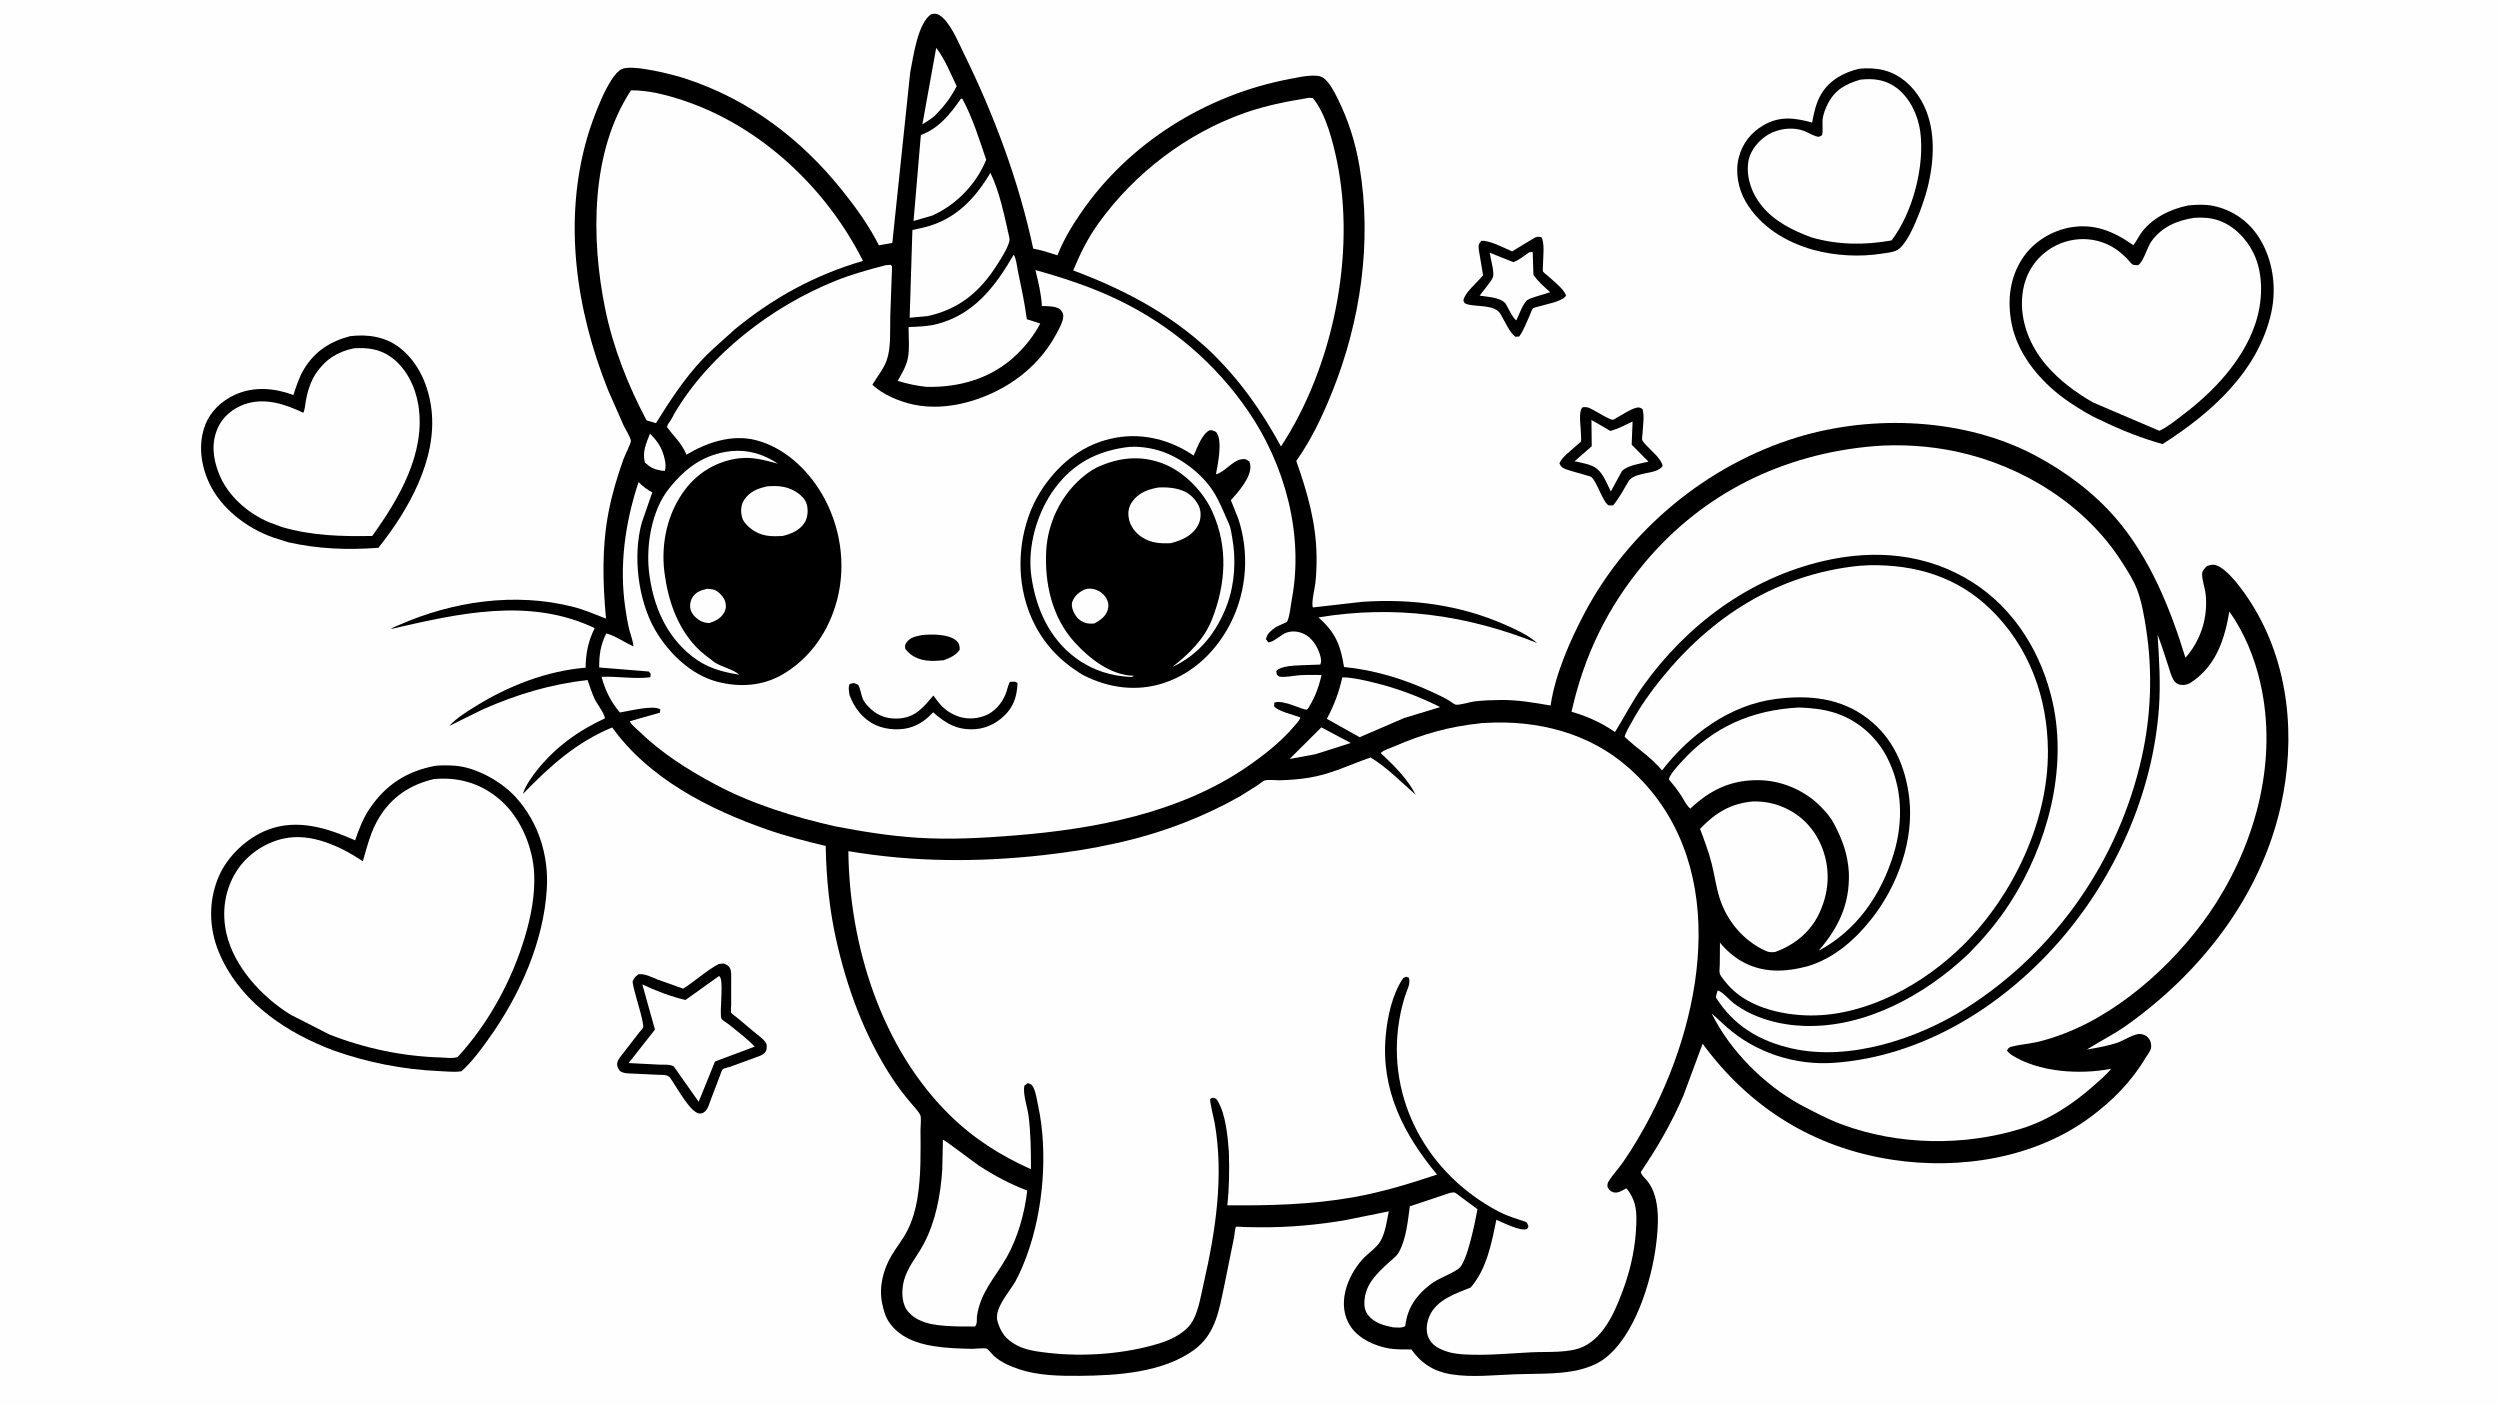
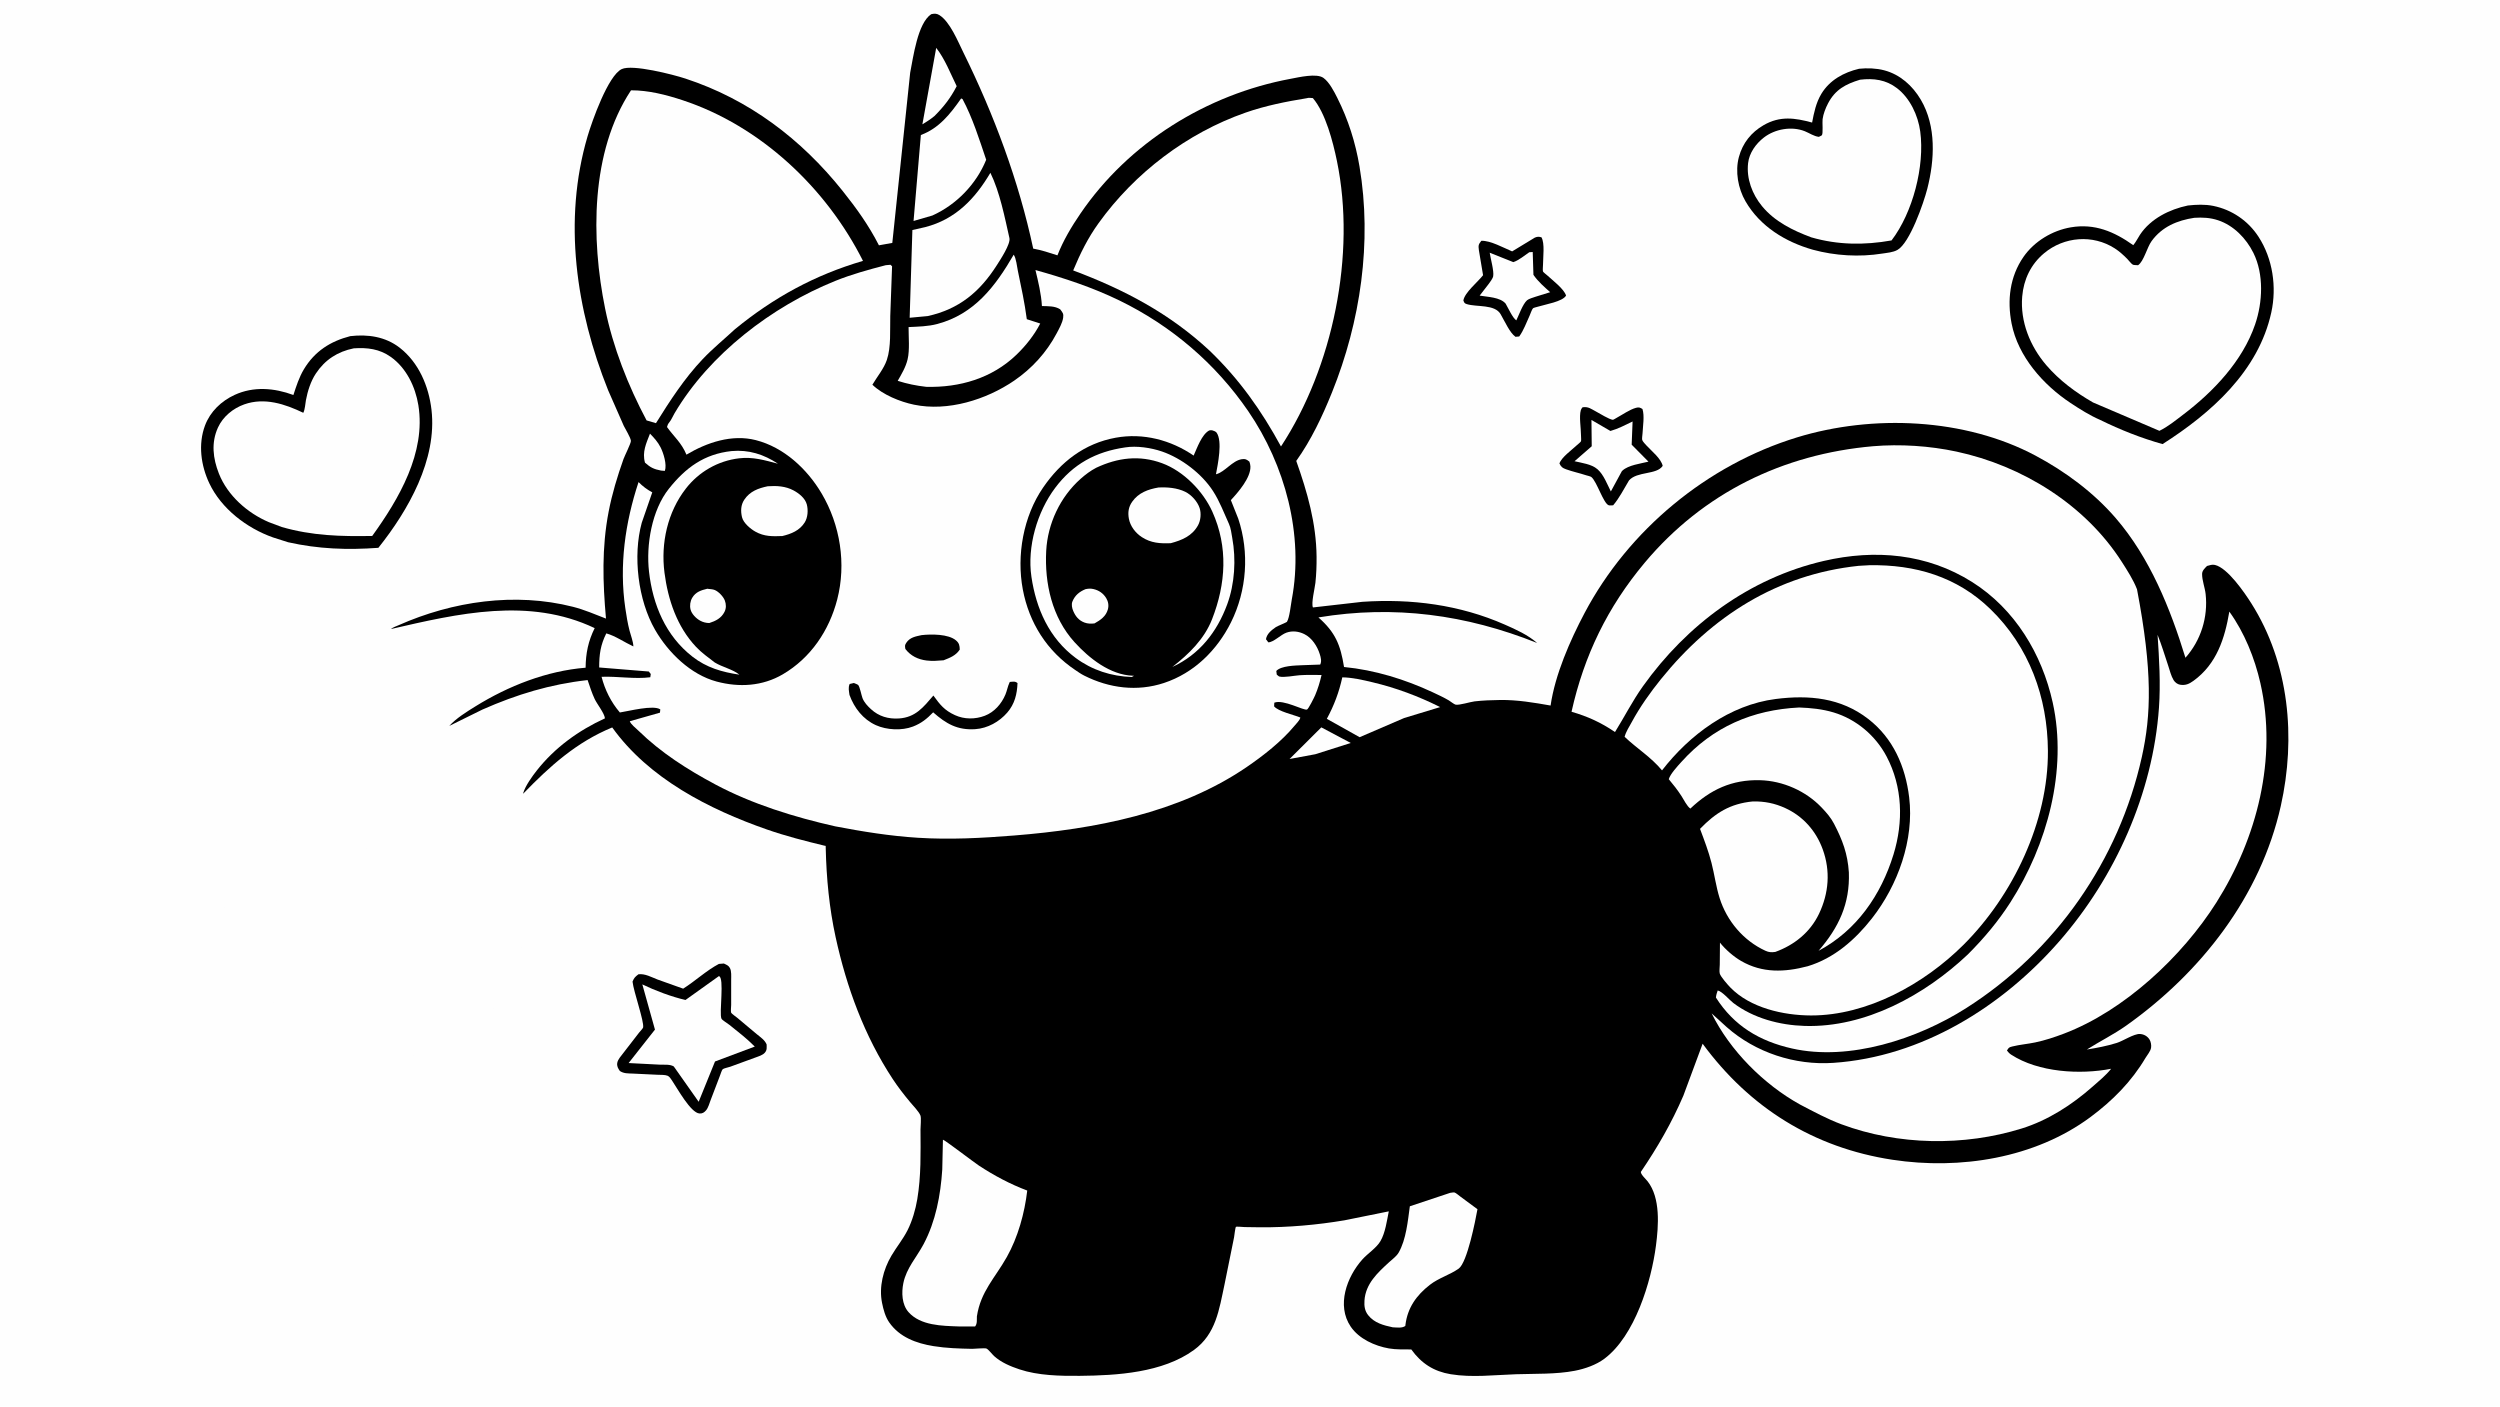
<svg xmlns="http://www.w3.org/2000/svg" version="1.1" style="display: block;" viewBox="0 0 2048 1152" width="1820" height="1024">
  <path transform="translate(0,0)" fill="rgb(254,254,254)" d="M -0 -0 L 2048 0 L 2048 1152 L -0 1152 L -0 -0 z" />
  <path transform="translate(0,0)" fill="rgb(0,0,0)" d="M 1257.36 194.5 C 1259.49 193.652 1260.57 193.621 1262.77 194.265 C 1265.61 199.182 1264.04 210.719 1264.04 216.652 C 1264.04 217.846 1263.64 221.307 1264.03 222.294 C 1264.28 222.917 1266.97 224.952 1267.57 225.515 C 1271.87 229.51 1281.28 236.567 1282.92 242 C 1280.04 246.991 1265.81 249.22 1260.11 251.031 C 1259.41 251.255 1256.29 251.95 1255.85 252.396 C 1254.91 253.359 1253.72 256.986 1253.08 258.369 C 1250.47 263.998 1248.2 270.498 1244.53 275.5 L 1241.5 275.776 C 1236.91 272.596 1232.79 263.263 1229.88 258.315 L 1229.38 257.369 C 1224.61 248.859 1209.69 251.589 1201.48 248.953 C 1199.47 248.309 1199.56 247.742 1198.79 246 C 1199.9 239.44 1210.38 231.11 1214.93 225.319 L 1211.5 204.832 C 1211.02 200.941 1211.03 200.229 1213.5 197.121 C 1220.9 196.804 1231.91 202.937 1238.75 205.801 L 1257.36 194.5 z" />
  <path transform="translate(0,0)" fill="rgb(254,254,254)" d="M 1252.77 206.5 L 1255.6 206.302 L 1256.19 225.009 C 1260 230.552 1264.95 234.763 1269.91 239.228 L 1258 242.914 C 1256.16 243.555 1252.28 244.646 1250.95 245.848 C 1247.32 249.134 1244.4 257.775 1242.18 262.293 C 1239.3 260.654 1235.27 251.715 1233.39 248.558 C 1228.85 243.277 1218.76 243.168 1212.13 242.028 L 1219.29 232.785 C 1220.48 231.186 1222.91 228.031 1223.23 226.107 C 1223.97 221.759 1221.06 211.68 1220.36 206.887 L 1239.71 214.592 C 1244.21 213.141 1248.83 209.159 1252.77 206.5 z" />
  <path transform="translate(0,0)" fill="rgb(0,0,0)" d="M 1296.43 333.5 C 1301.27 332.797 1303.35 334.843 1307.53 337.017 C 1310.7 338.667 1318.09 343.436 1321.35 343.784 C 1321.64 343.815 1323.77 342.474 1324.17 342.257 C 1329 339.654 1335.08 335.304 1340.28 333.924 C 1342.67 333.29 1343.57 333.747 1345.5 334.916 C 1347.31 340.499 1345.84 349.001 1345.56 354.907 C 1345.49 356.27 1344.99 359.056 1345.29 360.251 C 1345.59 361.483 1348.07 364.02 1348.96 364.989 C 1353.2 369.588 1360.71 375.481 1362.08 381.5 C 1357.12 388.993 1341.21 385.778 1334.48 393.427 C 1330.44 400.134 1326.57 407.86 1321.5 413.799 C 1320.55 413.805 1318.87 414.052 1318 413.819 C 1313.6 412.641 1308.24 394.407 1303.65 390.65 C 1302.92 390.047 1300.26 389.506 1299.29 389.184 C 1293.91 387.402 1288.27 386.251 1282.97 384.315 C 1279.89 383.189 1278.92 382.457 1277.5 379.542 C 1279.03 374.582 1287.74 368.372 1291.68 364.641 C 1292.47 363.889 1294.69 362.237 1295.14 361.353 C 1295.44 360.778 1295.15 357.294 1295.15 356.408 C 1295.16 350.585 1293.47 341.141 1295.02 335.822 C 1295.26 334.988 1295.88 334.165 1296.43 333.5 z" />
  <path transform="translate(0,0)" fill="rgb(254,254,254)" d="M 1303.72 343.886 L 1319.26 352.913 C 1325.62 351.103 1331.47 348.027 1337.41 345.143 L 1336.67 364.148 L 1350.42 378.049 C 1344.06 379.638 1333.97 380.855 1329.12 385.371 L 1328.61 385.879 L 1319.61 402.463 C 1316.76 396.838 1313.73 388.811 1308.99 384.573 L 1308.5 384.152 C 1303.85 380.077 1295.76 379.098 1289.86 377.696 L 1303.95 365.423 L 1303.72 343.886 z" />
  <path transform="translate(0,0)" fill="rgb(0,0,0)" d="M 588.91 789.5 L 593 789.174 C 595.11 790.226 596.753 790.671 597.93 792.836 C 599.361 795.471 598.961 799.648 598.973 802.583 L 598.972 823.11 C 598.969 824.462 598.513 828.343 598.952 829.465 C 599.249 830.226 603.078 832.917 603.878 833.585 L 619.925 847.02 C 622.869 849.464 626.572 851.854 628.029 855.5 C 628.031 858.156 628.458 859.899 626.658 862.097 C 624.857 864.297 621.454 865.192 618.854 866.177 L 598.171 873.738 C 596.906 874.171 592.835 875.059 592.059 875.755 C 591.267 876.466 590.228 880.01 589.709 881.257 L 582.17 901.008 C 581.198 903.573 580.204 907.349 578.408 909.439 C 576.913 911.178 575.424 912.207 573 912.032 C 565.789 911.511 554.8 891.338 550.489 884.978 C 549.61 883.659 548.412 881.736 546.883 881.106 C 544.704 880.209 541.039 880.447 538.591 880.304 L 518.294 879.333 C 514.495 879.16 511.079 879.412 507.796 877.216 C 506.266 875.048 505.196 873.246 505.675 870.5 C 506.164 867.694 508.908 864.764 510.583 862.543 L 523.524 845.805 C 524.132 845.027 526.662 842.395 526.838 841.572 C 527.853 836.833 519.053 812.222 518.17 804 C 519.493 800.747 520.329 800.083 523 797.998 C 528.346 797.278 533.763 800.408 538.658 802.276 L 559.652 809.771 C 569.588 803.513 578.613 794.943 588.91 789.5 z" />
  <path transform="translate(0,0)" fill="rgb(254,254,254)" d="M 588.9 799.5 C 593.69 800.428 588.936 830.06 591.049 834.409 C 591.604 835.551 596.184 838.342 597.5 839.395 C 604.6 845.078 611.914 850.747 618.318 857.21 L 585.733 869.431 L 572.345 902.439 L 551.967 873.5 C 548.895 871.633 544.605 872.155 541.083 872.051 L 514.959 870.712 L 536.543 843.306 L 526.196 806.282 C 536.585 811.332 550.326 816.486 561.557 819.042 L 588.9 799.5 z" />
  <path transform="translate(0,0)" fill="rgb(0,0,0)" d="M 1522.95 56.189 C 1529.53 55.502 1537.1 55.747 1543.5 57.439 C 1556.57 60.894 1566.74 70.052 1573.5 81.5 C 1586.35 103.244 1584.89 130.791 1578.84 154.499 C 1575.83 166.26 1564.45 198.982 1554.38 204.596 C 1550.66 206.669 1546.02 206.936 1541.89 207.593 C 1523.21 210.565 1503.32 209.394 1485.1 204.437 C 1462.67 198.062 1441.86 185.402 1429.91 164.754 C 1423.83 154.254 1421.32 140.317 1424.49 128.526 C 1427.57 117.088 1434.52 108.332 1444.72 102.422 C 1458.17 94.635 1470.28 96.407 1484.48 100.253 C 1486.02 92.092 1487.73 83.86 1492.1 76.669 C 1498.97 65.377 1510.41 59.182 1522.95 56.189 z" />
  <path transform="translate(0,0)" fill="rgb(254,254,254)" d="M 1523.74 65.157 C 1534.84 63.833 1544.9 65.128 1554 72.085 C 1564.71 80.28 1571.29 94.451 1573.06 107.588 C 1576.87 135.944 1566.96 174.028 1549.55 196.82 C 1527.31 200.792 1505.53 200.588 1483.75 194.277 C 1468.71 188.66 1453.89 181.446 1443.46 168.755 C 1435.4 158.952 1430.6 146.254 1432.04 133.5 C 1433 125.072 1438.47 117.539 1445.04 112.475 C 1454.07 105.51 1467.78 103.075 1478.5 107.363 C 1482.31 108.885 1485.89 111.482 1490 111.975 C 1490.51 111.697 1492.22 110.982 1492.5 110.598 C 1493.6 109.097 1492.73 100.082 1493.07 97.5 C 1493.65 93.128 1495.5 88.454 1497.53 84.556 C 1503.45 73.185 1512.09 68.704 1523.74 65.157 z" />
  <path transform="translate(0,0)" fill="rgb(0,0,0)" d="M 286.944 275.223 C 301.225 273.559 315.63 275.585 327.324 284.634 C 343.039 296.793 351.239 316.238 353.48 335.542 C 358.221 376.372 334.429 417.945 309.967 448.631 C 284.572 450.489 260.877 449.634 236.002 444.064 L 223.674 440.129 C 202.223 432.573 181.287 416.592 171.455 395.745 C 164.585 381.179 162.199 363.791 167.946 348.429 C 172.217 337.013 181.324 328.371 192.25 323.344 C 207.76 316.208 224.718 317.647 240.349 323.442 C 242.725 316.203 245.011 308.912 248.963 302.345 C 257.855 287.569 270.668 279.428 286.944 275.223 z" />
  <path transform="translate(0,0)" fill="rgb(254,254,254)" d="M 289.847 285.206 C 300.903 284.504 310.78 285.625 320.098 292.217 C 332.845 301.235 340.269 316.656 342.721 331.787 C 349.034 370.748 326.78 408.604 304.92 438.919 C 279.254 439.376 255.557 438.776 230.732 431.56 L 220.24 427.61 C 202.675 420.141 186.402 405.784 179.326 387.815 C 174.43 375.384 172.892 362.505 178.562 350.082 C 182.654 341.116 190.957 334.353 200.145 331.105 C 216.683 325.26 233.431 330.808 248.461 338.026 C 249.895 335.18 250.02 330.906 250.607 327.736 C 251.989 320.282 254.547 312.201 258.739 305.871 C 266.241 294.542 276.557 287.898 289.847 285.206 z" />
  <path transform="translate(0,0)" fill="rgb(0,0,0)" d="M 1792.32 168.201 C 1799.24 167.465 1806.22 167.129 1813.1 168.529 C 1828.45 171.653 1841.73 180.771 1850.21 193.873 C 1861.88 211.897 1865.21 235.021 1860.64 255.847 C 1850.11 303.912 1811.46 338.229 1771.57 363.66 C 1753.92 358.704 1736.89 351.927 1720.44 343.849 C 1712.06 340.221 1703.8 335.017 1696.2 329.983 C 1673.81 315.166 1653.18 291.92 1647.9 264.896 C 1644.19 245.894 1646.4 226.489 1657.65 210.283 C 1666.51 197.518 1681.3 188.659 1696.47 186.08 C 1715.89 182.779 1731.94 189.582 1747.57 200.713 C 1749.75 198.137 1751.2 195.006 1753.06 192.189 C 1761.78 178.994 1777.3 171.332 1792.32 168.201 z" />
  <path transform="translate(0,0)" fill="rgb(254,254,254)" d="M 1797.58 178.284 C 1804.34 177.863 1810.61 178.158 1817.09 180.315 C 1829.86 184.568 1840.14 195.192 1846.02 207.094 C 1854.67 224.586 1853.6 247.481 1847.39 265.621 C 1837.15 295.558 1813.3 320.685 1788.55 339.445 C 1782.31 344.171 1776.06 349.342 1769 352.79 L 1714.6 329.552 C 1700.41 321.38 1687.1 311.55 1676.39 299.081 C 1663.07 283.566 1654.84 263.374 1656.59 242.743 C 1657.77 228.777 1663.68 216.354 1674.53 207.304 C 1690.9 193.653 1714.39 191.748 1732.42 203.337 C 1736.24 205.795 1739.43 208.725 1742.63 211.938 C 1743.74 213.054 1745.99 216.056 1747.27 216.707 C 1747.95 217.052 1750.63 217.042 1751.5 217.129 C 1756.2 214.015 1758.82 202.565 1762.6 197.352 C 1771.14 185.577 1783.73 180.377 1797.58 178.284 z" />
-   <path transform="translate(0,0)" fill="rgb(0,0,0)" d="M 356.345 627.252 C 361.326 626.655 366.729 626.807 371.73 627.076 C 389.664 628.037 411.114 640.185 422.884 653.344 C 441.246 673.874 449.57 700.657 447.956 727.918 C 445.374 771.536 425.758 815.145 400.687 850.302 C 393.919 859.794 386.727 869.683 377.982 877.446 C 372.011 878.345 365.174 877.512 359.135 877.254 C 330.253 876.022 300.999 870.211 273.746 860.586 L 266.127 857.593 C 229.389 842.54 194.924 817.621 179.293 779.893 C 171.079 760.07 170.681 737.96 179.09 718.125 C 186.18 701.401 202.121 686.352 218.927 679.787 C 243.444 670.209 268.145 678.174 290.914 688.267 C 293.97 679.282 297.616 669.833 302.999 661.971 C 316.307 642.539 333.302 631.647 356.345 627.252 z" />
  <path transform="translate(0,0)" fill="rgb(254,254,254)" d="M 355.186 638.137 L 357.915 637.896 C 377.98 636.574 395.897 642.628 410.865 656.132 C 426.886 670.587 436.67 694.468 437.603 715.814 C 438.36 733.109 434.989 750.614 430.079 767.123 C 419.44 802.892 400.291 838.185 374.954 865.733 C 371.216 867.177 365.027 866.261 361.012 866.143 C 329.839 865.229 298.713 858.7 269.728 847.266 L 237.914 831.018 C 214.752 816.725 191.819 791.992 185.548 764.818 C 181.474 747.166 184.021 728.943 193.746 713.553 C 202.25 700.093 216.904 690.15 232.413 686.791 C 255.088 681.88 278.876 693.246 297.245 705.362 C 300.964 692.65 303.667 680.923 310.687 669.466 C 321.056 652.543 336.088 642.686 355.186 638.137 z" />
  <path transform="translate(0,0)" fill="rgb(0,0,0)" d="M 762.816 11.5 C 765.315 10.893 767.239 10.799 769.5 12.203 C 778.269 17.648 784.743 33.841 789.284 43.048 C 814.203 93.57 834.649 148.283 846.406 203.519 C 853.216 204.724 859.683 206.913 866.252 209.029 C 871.079 196.724 877.723 185.621 885.146 174.745 C 924.719 116.758 988.57 77.175 1057.31 64.411 C 1064.01 63.168 1078.64 59.639 1084.2 63.698 C 1089.02 67.214 1092.91 74.845 1095.53 80.061 C 1104.52 97.98 1110.38 116.503 1113.71 136.272 C 1124.14 198.125 1114.52 263.442 1091.16 321.333 C 1083.26 340.911 1074.19 360.196 1061.89 377.455 C 1071.01 403.175 1078.26 428.416 1078.54 456 C 1078.6 463.067 1078.34 470.288 1077.58 477.319 C 1077.11 481.675 1073.99 494.147 1075.56 497.48 L 1116.06 492.865 C 1156.2 490.172 1195.84 495.279 1232.78 511.557 C 1242 515.619 1251.58 519.923 1259.23 526.598 C 1201 503.354 1142.25 495.369 1080.06 505.645 C 1093.97 517.917 1098.14 528.179 1101.03 546.264 C 1126.16 548.704 1150.95 556.353 1173.74 566.999 C 1178.16 569.063 1182.62 571.113 1186.83 573.591 C 1188.17 574.379 1191.18 576.842 1192.43 577.114 C 1195.33 577.744 1204.57 574.817 1208.03 574.417 C 1214.87 573.626 1221.96 573.394 1228.85 573.296 C 1242.86 573.097 1256.5 575.418 1270.24 577.836 C 1273.9 552.548 1286.18 524.533 1298.11 502 C 1334.15 433.941 1398.53 380.701 1472.1 358.174 C 1534.15 339.176 1609.62 342.293 1667.45 373.09 C 1691.82 386.069 1715.02 403.228 1733.14 424.216 C 1761.13 456.634 1777.91 498.22 1790.31 538.69 C 1802.98 524.49 1808.93 505.438 1806.85 486.5 C 1806.26 481.118 1803.9 475.344 1803.96 470 C 1804 467.254 1806.2 465.33 1807.99 463.5 C 1810.27 462.901 1812.12 462.115 1814.48 462.658 C 1824.88 465.046 1838.85 485.512 1844.34 494.2 C 1875.42 543.355 1880.95 604.175 1868.42 660.143 C 1851.83 734.187 1803.03 796.55 1742.04 839.864 C 1731.67 847.229 1720.27 852.853 1709.54 859.633 C 1717.84 858.296 1726.07 856.733 1734.1 854.219 C 1739.18 852.631 1748.16 846.633 1753 846.899 C 1756.17 847.074 1758.91 848.521 1760.73 851.185 C 1761.97 853.007 1762.53 856.063 1762.15 858.236 C 1761.63 861.185 1759.1 863.962 1757.6 866.493 C 1746.13 885.899 1730.53 901.608 1712.47 914.996 C 1666.98 948.736 1605.5 958.335 1550.35 949.94 C 1485.77 940.112 1433.33 907.366 1394.79 854.876 L 1379 897.457 C 1369.49 919.586 1357.71 939.987 1344.19 959.875 C 1344.06 961.983 1348.25 965.717 1349.72 967.599 C 1360.44 981.265 1358.66 1004.16 1356.56 1020.28 C 1352.72 1049.86 1339.27 1094.25 1314.29 1112.95 C 1307.51 1118.03 1298.33 1121.2 1290.07 1122.8 C 1274.78 1125.75 1257.49 1125.13 1241.93 1125.64 C 1224.25 1126.23 1206.01 1128.51 1188.44 1125.63 C 1174.54 1123.36 1164.29 1116.7 1156.14 1105.33 C 1150.17 1105.25 1143.71 1105.52 1137.83 1104.5 C 1126.25 1102.47 1113.34 1096.71 1106.5 1086.63 C 1094.72 1069.26 1103.25 1045.89 1116.12 1031.52 C 1120.57 1026.56 1127.61 1022.22 1130.92 1016.5 C 1134.87 1009.67 1136.14 999.908 1137.69 992.2 L 1101.39 999.537 C 1078.94 1003.32 1055.16 1005.43 1032.4 1005.26 L 1019.68 1005.08 C 1017.95 1005.04 1012.87 1004.48 1012.46 1004.92 C 1011.92 1005.48 1011.14 1012.34 1010.94 1013.49 L 1003.11 1052.17 C 998.711 1072.57 996.153 1092.64 978.047 1105.79 C 952.446 1124.39 915.035 1126.68 884.489 1126.95 C 868.46 1127.1 850.413 1126.74 835.094 1121.62 C 827.812 1119.19 820.215 1116.02 814.434 1110.81 C 812.955 1109.48 809.689 1105.29 808.164 1104.61 C 806.727 1103.97 798.408 1104.87 796.37 1104.83 C 785.81 1104.62 775.121 1104.29 764.684 1102.6 C 750.649 1100.33 736.902 1095.31 728.438 1083.16 C 725.238 1078.56 723.679 1072.64 722.576 1067.21 C 719.918 1054.14 723.562 1039.89 730.274 1028.5 C 734.423 1021.46 739.744 1015.02 743.433 1007.72 C 747.335 1000.01 750.029 990.682 751.445 982.183 C 754.617 963.151 754.169 944.39 754.078 925.179 C 754.066 922.534 754.821 915.736 754.017 913.668 C 752.78 910.486 747.896 905.487 745.619 902.754 C 740.537 896.655 735.692 890.434 731.324 883.794 C 708.102 848.506 693.516 808.661 684.543 767.568 C 679.333 743.707 677.001 719.268 676.444 694.893 C 676.44 694.701 676.426 692.912 676.399 692.881 C 676.205 692.654 675.818 692.74 675.528 692.67 C 659.709 688.844 643.802 684.799 628.424 679.435 C 580.803 662.824 531.538 637.638 501.531 595.782 C 472.178 607.841 450.284 627.634 428.547 650.102 L 428.72 649.237 C 430.593 643.277 435.966 635.826 439.829 630.93 C 454.598 612.21 474.012 598.21 495.573 588.331 C 495.203 584.207 489.06 576.581 487.122 572.419 C 484.815 567.462 483.137 562.148 481.377 556.975 C 450.883 560.36 423.301 568.726 395.273 581.102 L 368.04 594.537 C 373.713 588.266 382.252 582.994 389.433 578.538 C 416.473 561.756 447.842 549.423 479.73 546.843 C 479.858 534.997 481.893 525.015 487.164 514.413 C 433.442 488.841 375.252 502.475 320.207 515.177 C 321.889 513.77 324.507 512.922 326.525 512.028 C 370.891 492.37 421.989 484.907 469.407 496.956 C 478.592 499.29 487.584 503.188 496.421 506.602 C 493.785 476.889 492.91 448.796 498.547 419.266 C 501.382 404.414 505.74 390.099 510.795 375.859 C 511.647 373.456 516.986 362.814 516.84 361.022 C 516.613 358.231 512.302 351.43 510.978 348.659 L 498.142 319.455 C 471.901 253.908 461.075 180.522 481.281 111.704 C 484.965 99.159 498.162 61.702 509.337 56.447 C 518.043 52.354 551.334 60.891 561.528 64.239 C 613.616 81.346 656.292 113.7 690.229 156.198 C 701.581 170.413 711.752 184.551 720.01 200.819 L 730.975 198.857 L 745.605 59.478 C 748.135 46.706 751.708 18.932 762.816 11.5 z" />
  <path transform="translate(0,0)" fill="rgb(254,254,254)" d="M 532.468 355.105 C 535.786 358.466 538.967 362.021 541.112 366.26 C 543.539 371.057 546.46 380.32 544.655 385.61 L 541.5 385.354 C 535.622 384.188 532.863 382.884 528.371 378.86 C 525.927 370.19 529.375 363.093 532.468 355.105 z" />
  <path transform="translate(0,0)" fill="rgb(254,254,254)" d="M 1082.42 595.723 L 1106.53 608.506 L 1077.48 617.73 L 1056.41 621.623 L 1082.42 595.723 z" />
  <path transform="translate(0,0)" fill="rgb(254,254,254)" d="M 579.49 482.137 L 580.057 482.255 C 581.869 482.484 583.776 482.496 585.5 483.19 C 588.658 484.462 592.561 488.586 593.766 491.766 C 594.935 494.851 595.007 498.147 593.5 501.124 C 590.884 506.292 586.304 508.575 581.043 510.257 C 578.338 510.183 575.94 509.614 573.568 508.314 C 570.293 506.518 566.623 502.834 565.702 499.188 C 564.897 496 565.409 492.321 567.11 489.495 C 569.989 484.712 574.347 483.381 579.49 482.137 z" />
  <path transform="translate(0,0)" fill="rgb(254,254,254)" d="M 766.936 39.069 C 774.012 48.045 778.688 60.193 783.714 70.444 C 778.755 80.11 773.196 87.223 765.537 94.895 C 762.422 97.514 759.082 99.591 755.62 101.717 L 766.936 39.069 z" />
  <path transform="translate(0,0)" fill="rgb(254,254,254)" d="M 628.901 398.207 C 636.168 397.681 643.494 398.08 650.023 401.581 C 654.503 403.984 659.581 407.957 660.942 413.097 C 662.159 417.699 661.788 423.825 659.188 427.898 C 654.945 434.544 648.241 437.21 640.92 438.975 C 632.831 439.293 626.103 439.483 618.755 435.353 C 614.704 433.076 608.962 428.242 607.854 423.543 C 606.677 418.552 606.817 413.544 609.756 409.159 C 614.347 402.311 621.223 399.821 628.901 398.207 z" />
  <path transform="translate(0,0)" fill="rgb(254,254,254)" d="M 1099.62 554.744 C 1107.89 554.864 1116.33 556.863 1124.34 558.765 C 1143.77 563.375 1161.91 570.167 1179.77 579.111 L 1150.29 588.057 L 1113.81 603.769 L 1086.94 588.727 C 1092.93 577.581 1096.88 567.126 1099.62 554.744 z" />
  <path transform="translate(0,0)" fill="rgb(254,254,254)" d="M 599.292 369.376 C 613.265 368.104 625.76 372.047 637.3 379.742 C 626.44 376.891 616.94 373.964 605.5 375.307 C 588.174 377.341 572.536 386.357 561.866 400.086 C 546.82 419.446 541.229 444.852 544.344 469.019 C 547.196 491.144 554.586 513.193 570.144 529.722 C 574.692 534.554 580.275 538.551 585.534 542.572 C 591.772 546.393 600.296 548.118 605.717 552.548 C 591.398 550.415 578.843 546.818 567.252 537.79 C 545.288 520.681 534.76 495.247 531.671 468.167 C 529.174 446.273 533.914 417.777 548 400.158 C 561.738 382.974 576.816 371.81 599.292 369.376 z" />
  <path transform="translate(0,0)" fill="rgb(254,254,254)" d="M 787.369 80.5 L 788.503 81.012 C 796.743 96.333 802.324 114.286 807.887 130.732 C 799.761 150.777 783.442 167.556 763.816 176.408 L 748.384 180.882 L 754.367 110.447 C 769.243 104.997 778.634 93.017 787.369 80.5 z" />
  <path transform="translate(0,0)" fill="rgb(254,254,254)" d="M 1187.97 977.041 C 1188.86 976.964 1190.71 976.544 1191.5 976.733 C 1192.57 976.99 1195.27 979.308 1196.23 980.012 L 1210.34 990.449 C 1208.75 999.292 1201.97 1034.16 1194.96 1039.11 C 1187.61 1044.3 1178.71 1046.68 1171.32 1052.41 C 1160.39 1060.89 1153.03 1071.2 1151.33 1085.25 L 1151.23 1086.08 C 1148.46 1088.07 1144.23 1087.29 1140.93 1087.19 C 1133.39 1085.6 1125.82 1083.6 1120.82 1077.28 C 1117.97 1073.69 1117.48 1069.76 1117.77 1065.29 C 1118.67 1051.51 1128.48 1042.55 1137.99 1033.83 C 1140.52 1031.51 1144.07 1028.98 1145.78 1025.99 C 1151.93 1015.25 1153.3 1000.09 1154.94 988.045 L 1187.97 977.041 z" />
  <path transform="translate(0,0)" fill="rgb(254,254,254)" d="M 811.327 141.414 C 819.047 157.17 823.062 177.798 826.925 194.898 C 828.014 199.718 819.417 212.689 816.554 217.178 C 802.635 239.007 785.595 253.177 759.927 258.795 L 745.193 260.171 L 747.427 188.302 L 758 185.897 C 782.699 179.521 798.738 162.768 811.327 141.414 z" />
  <path transform="translate(0,0)" fill="rgb(254,254,254)" d="M 830.426 208.5 C 832.471 211.434 833.086 218.146 833.824 221.677 C 836.575 234.843 839.414 248.002 841.161 261.347 L 852.165 264.889 C 847.237 274.404 840.344 283.084 832.639 290.5 C 812.567 309.817 786.045 317.456 758.761 316.751 C 750.541 315.815 743.271 314.341 735.405 311.842 C 738.625 306.196 741.98 300.663 743.498 294.268 C 745.354 286.447 744.261 275.938 744.31 267.803 C 752.161 267.42 760.236 267.298 767.866 265.265 C 798.206 257.182 815.415 234.431 830.426 208.5 z" />
  <path transform="translate(0,0)" fill="rgb(254,254,254)" d="M 772.451 933.5 C 773.774 933.572 797.726 951.938 801.829 954.639 C 814.302 962.849 827.522 969.911 841.514 975.166 C 839.388 993.575 833.922 1013.38 824.785 1029.62 C 815.133 1046.77 803.341 1057.86 800.269 1078.26 C 800.145 1081.22 800.661 1084.14 798.811 1086.5 L 785.388 1086.48 C 771.718 1085.99 754.136 1085.85 744.266 1074.75 C 738.748 1068.55 738.448 1058.69 740.021 1051 C 742.559 1038.6 750.902 1029.85 756.641 1019.01 C 766.55 1000.3 770.524 978.971 771.899 958.005 L 772.451 933.5 z" />
  <path transform="translate(0,0)" fill="rgb(254,254,254)" d="M 1435.9 656.399 C 1445.37 656.217 1453.82 657.86 1462.45 661.826 C 1477.16 668.583 1487.7 680.555 1493.21 695.72 C 1499.62 713.388 1498.19 731.539 1490.15 748.419 C 1482.91 763.608 1469.9 774.03 1454.33 779.673 C 1451.14 780.113 1449.09 780.038 1446.18 778.698 C 1428.24 770.454 1414.63 754.349 1408.7 735.527 C 1405.76 726.178 1404.51 716.287 1402.07 706.782 C 1399.64 697.324 1396.11 687.989 1392.66 678.864 C 1405.4 665.7 1417.35 658.203 1435.9 656.399 z" />
  <path transform="translate(0,0)" fill="rgb(254,254,254)" d="M 1473.9 579.438 C 1483.52 579.797 1492.83 580.712 1502.09 583.491 C 1520.64 589.058 1536.41 602.415 1545.43 619.447 C 1558.63 644.376 1559.38 673.063 1551.17 699.799 C 1540.93 733.124 1520.93 762.141 1489.76 778.759 C 1506.32 759.661 1515.52 740.185 1514.59 714.517 C 1513.6 699.183 1509.36 688.011 1502.42 674.647 C 1499.83 669.641 1496.29 665.621 1492.43 661.552 C 1479.43 647.84 1460.53 639.45 1441.66 638.997 C 1418.75 638.447 1401.18 646.664 1384.75 662.25 C 1382 660.427 1379.35 654.892 1377.5 652.033 C 1374.3 647.097 1370.83 642.65 1367.05 638.164 C 1368.35 633.82 1374.23 627.536 1377.28 624.137 C 1403.14 595.327 1435.6 581.331 1473.9 579.438 z" />
  <path transform="translate(0,0)" fill="rgb(254,254,254)" d="M 516.936 73.837 C 531.204 73.808 545.606 77.476 559.084 81.92 C 623.102 103.03 676.916 153.849 706.957 213.578 C 667.526 225.113 633.777 243.594 602.061 269.555 C 593.206 277.796 583.993 285.245 575.619 294.074 C 560.691 309.814 548.801 328.175 537.362 346.519 L 529.684 344.263 C 514.471 315.643 502.182 284.473 495.707 252.608 C 484.103 195.506 483.625 124.247 516.936 73.837 z" />
  <path transform="translate(0,0)" fill="rgb(254,254,254)" d="M 1070.46 80.318 C 1072.02 79.773 1073.87 80.116 1075.5 80.22 C 1085.96 92.534 1091.97 116.053 1095.21 131.725 C 1111 208.126 1091.96 300.714 1049.38 365.61 C 1033.38 336.156 1015.25 310.565 991.034 287.251 C 958.225 256.632 920.899 237.051 879.159 221.397 C 885.009 207.363 891.088 195.005 899.977 182.647 C 929.553 141.531 972.407 108.889 1020.28 92.143 C 1036.57 86.442 1053.46 83.095 1070.46 80.318 z" />
  <path transform="translate(0,0)" fill="rgb(254,254,254)" d="M 1826.27 500.899 C 1838.62 518.004 1847.04 538.941 1851.7 559.448 C 1865.76 621.242 1849.02 686.458 1815.64 739.212 C 1787.59 783.548 1740.14 827.899 1690.73 846.629 C 1683.07 849.531 1675.17 852.16 1667.14 853.833 C 1661.04 855.105 1654.67 855.608 1648.63 857.095 C 1645.72 857.813 1645.54 858.037 1644.09 860.5 C 1645.07 861.75 1646.16 862.937 1647.5 863.806 C 1669.93 878.399 1704.09 880.35 1729.45 875.399 C 1725.22 880.756 1719.42 885.46 1714.31 889.972 C 1697.46 904.849 1677.82 917.589 1656.21 924.321 C 1609.03 939.021 1554.97 938.195 1508.5 920.875 C 1496.79 916.51 1485.62 910.444 1474.55 904.67 C 1444.92 888.261 1417.14 860.462 1402.18 830.033 L 1414.5 841.246 C 1438.12 862.12 1470.33 872.685 1501.81 870.56 C 1574.19 865.675 1640.03 824.73 1686.96 770.992 C 1732.91 718.377 1763.62 649.626 1768.62 579.677 C 1770.03 559.914 1768.81 539.635 1767.48 519.897 C 1770.81 528.159 1773.36 536.75 1776.19 545.193 C 1777.45 548.951 1778.55 553.657 1780.63 557.044 C 1781.74 558.849 1783.79 560.425 1785.85 560.766 C 1790.35 561.513 1793.28 560.188 1796.88 557.591 C 1815.89 543.868 1822.56 522.843 1826.27 500.899 z" />
  <path transform="translate(0,0)" fill="rgb(254,254,254)" d="M 1522.56 463.392 L 1531.34 462.889 C 1568.86 462.228 1603.09 472.224 1630.5 498.804 C 1662.32 529.657 1677.38 571.06 1677.65 615 C 1678 672.894 1649.01 733.433 1608.5 773.853 C 1576.53 805.748 1529.72 831.872 1483.5 831.721 C 1460.92 831.647 1433.71 825.557 1417.43 808.734 C 1415.51 806.747 1409.42 799.909 1408.79 797.253 C 1408.35 795.375 1408.83 792.047 1408.84 790.046 L 1408.99 772.052 C 1413.44 777.691 1420.09 783.464 1426.27 787.054 C 1443.72 797.191 1462.09 796.358 1480.88 791.395 C 1502.45 784.901 1519.75 769.708 1533.43 752.269 C 1554.73 725.129 1568.22 687.725 1563.99 653.042 C 1560.91 627.797 1550.95 604.655 1530.41 588.783 C 1507.97 571.435 1481.96 568.991 1454.65 572.479 C 1417.04 577.281 1384.15 601.723 1361.53 630.957 C 1352.52 620.043 1340.92 613.031 1330.88 603.466 C 1331.91 599.333 1334.75 595.063 1336.77 591.315 C 1343.39 579.059 1351.93 567.019 1360.67 556.191 C 1402.21 504.737 1455.96 470.423 1522.56 463.392 z" />
-   <path transform="translate(0,0)" fill="rgb(254,254,254)" d="M 1534.39 365.407 C 1556.73 363.525 1580.83 365.107 1602.73 369.801 C 1656.62 381.355 1708.21 413.259 1738.22 460.208 C 1742.66 467.146 1747.69 474.944 1750.64 482.625 C 1754.43 492.502 1756.5 504.533 1758.11 514.979 C 1763.48 549.891 1762.24 585.542 1754.58 620.006 C 1735.73 704.812 1683.72 779.37 1610.43 825.885 C 1570.95 850.94 1515.06 869.345 1468.1 858.798 C 1441.43 852.807 1420.44 840.274 1405.68 817.053 C 1405.9 814.945 1406.41 813.245 1407.14 811.261 C 1410.83 811.982 1416.78 819.116 1419.97 821.525 C 1436.53 834.057 1457.93 839.685 1478.47 840.307 C 1528.18 841.814 1576.9 814.965 1612.09 781.697 C 1625.22 768.564 1636.86 754.733 1646.91 739.078 C 1677.06 692.095 1693.82 630.786 1681.59 575.417 C 1672.8 535.618 1650.56 498.692 1615.57 476.645 C 1578.56 453.317 1536.15 449.639 1494.07 459.369 C 1433.26 473.425 1381.84 511.603 1345.85 562.094 C 1337.25 574.167 1330.79 587.055 1323 599.55 C 1311.61 591.763 1300.6 586.755 1287.4 582.927 C 1297.7 536.824 1316.9 497.171 1347.36 460.816 C 1395.31 403.607 1460.65 371.881 1534.39 365.407 z" />
+   <path transform="translate(0,0)" fill="rgb(254,254,254)" d="M 1534.39 365.407 C 1556.73 363.525 1580.83 365.107 1602.73 369.801 C 1656.62 381.355 1708.21 413.259 1738.22 460.208 C 1742.66 467.146 1747.69 474.944 1750.64 482.625 C 1763.48 549.891 1762.24 585.542 1754.58 620.006 C 1735.73 704.812 1683.72 779.37 1610.43 825.885 C 1570.95 850.94 1515.06 869.345 1468.1 858.798 C 1441.43 852.807 1420.44 840.274 1405.68 817.053 C 1405.9 814.945 1406.41 813.245 1407.14 811.261 C 1410.83 811.982 1416.78 819.116 1419.97 821.525 C 1436.53 834.057 1457.93 839.685 1478.47 840.307 C 1528.18 841.814 1576.9 814.965 1612.09 781.697 C 1625.22 768.564 1636.86 754.733 1646.91 739.078 C 1677.06 692.095 1693.82 630.786 1681.59 575.417 C 1672.8 535.618 1650.56 498.692 1615.57 476.645 C 1578.56 453.317 1536.15 449.639 1494.07 459.369 C 1433.26 473.425 1381.84 511.603 1345.85 562.094 C 1337.25 574.167 1330.79 587.055 1323 599.55 C 1311.61 591.763 1300.6 586.755 1287.4 582.927 C 1297.7 536.824 1316.9 497.171 1347.36 460.816 C 1395.31 403.607 1460.65 371.881 1534.39 365.407 z" />
  <path transform="translate(0,0)" fill="rgb(254,254,254)" d="M 725.602 217.109 L 729.5 216.768 L 730.786 218 L 729.305 258.72 C 729.008 269.94 730.089 284.173 726.481 294.778 C 724.048 301.93 718.499 308.52 714.663 315.025 C 723.165 323.238 737.261 328.985 748.755 331.377 C 776.463 337.142 807.944 327.311 830.797 311.693 C 845.392 301.719 857.296 288.608 865.565 273.026 C 867.579 269.229 870.288 264.48 870.931 260.222 C 871.451 256.775 870.514 255.923 868.5 253.245 C 864.073 250.412 858.63 250.759 853.547 250.573 C 852.967 240.532 850.56 230.82 848.24 221.071 C 871.669 227.632 895.099 235.335 917.011 246.005 C 959.544 266.717 995.888 297.704 1022.6 336.752 C 1052.75 380.842 1068.26 437.994 1058.23 490.982 C 1057.39 495.443 1056.44 505.8 1054.25 509.281 C 1053.94 509.765 1046.43 512.707 1045.08 513.653 C 1041.5 516.163 1037.8 519.078 1037.08 523.5 L 1039 526.068 C 1043.31 526.044 1049.23 519.744 1053.88 518.115 C 1058.76 516.401 1063.85 517.048 1068.47 519.302 C 1074.71 522.348 1079.13 529.247 1081.16 535.714 C 1082.04 538.51 1082.85 541.66 1081.5 544.274 L 1066.74 544.8 C 1061.06 545.063 1049.44 545.223 1045.54 549.5 L 1045.92 552.5 C 1046.38 552.843 1047.52 553.948 1048 554.069 C 1051.92 555.073 1060.16 553.33 1064.48 553.025 C 1070.5 552.601 1076.58 552.768 1082.61 552.82 C 1081.28 558.568 1079.64 564.081 1077.32 569.517 C 1076.61 571.17 1071.95 580.569 1070.72 581.108 C 1068.17 582.221 1051.34 572.513 1043.91 575.5 L 1043.75 578.5 C 1047.18 582.682 1059.61 585.35 1065.2 587.618 L 1065.13 588.089 C 1064.61 590.018 1061.77 592.863 1060.46 594.435 C 1049.8 607.266 1035.03 618.834 1021.31 628.208 C 965.863 666.107 896.543 679.034 830.87 684.293 C 804.475 686.406 778.305 687.82 751.836 686.152 C 729.146 684.722 706.51 681.088 684.203 676.798 C 650.869 669.295 616.26 658.622 586.01 642.486 C 563.199 630.317 541.448 616.474 522.928 598.359 C 521.04 596.512 516.65 593.087 515.93 590.696 L 540.64 583.668 L 540.916 581 C 535.228 577.115 514.995 582.434 507.803 583.523 C 500.572 575.119 495.54 564.987 492.802 554.295 C 505.712 553.767 520.183 556.327 532.723 554.668 L 533.107 552 L 531.5 549.964 L 490.844 546.65 C 490.851 535.992 491.902 528.331 496.67 518.727 C 504.038 520.719 511.783 526.162 518.866 529.416 C 518.715 525.32 516.779 520.56 515.742 516.564 C 514.17 510.5 513.156 504.242 512.249 498.046 C 507.137 463.148 512.083 428.056 523.096 394.78 C 526.633 398.313 529.937 400.823 534.339 403.196 L 525.701 428.166 C 518.308 455.282 522.664 491.543 536.634 515.788 C 547.398 534.468 565.772 552.511 587.121 558.211 C 605.523 563.124 624.565 562.035 641.24 552.276 C 664.128 538.88 679.267 516.414 685.85 490.94 C 693.383 461.792 688.367 429.912 673.06 404.071 C 661.142 383.95 642.135 366.28 619.143 360.409 C 599.573 355.412 579.103 362.331 562.342 372.321 C 558.236 362.492 552.351 357.922 546.411 349.684 C 546.822 348.276 547.12 347.26 548.089 346.115 C 549.946 343.921 551.081 340.957 552.551 338.469 C 581.231 289.93 632.303 250.964 684.146 230.027 C 697.657 224.57 711.53 220.767 725.602 217.109 z" />
  <path transform="translate(0,0)" fill="rgb(0,0,0)" d="M 754.937 520.156 C 762.728 519.277 776.966 519.129 783.182 524.5 C 785.871 526.824 786.107 528.729 786.232 532 C 782.879 537.013 778.336 538.628 772.955 540.771 C 768.373 541.15 763.765 541.533 759.182 540.97 C 752.08 540.098 746.039 537.199 741.678 531.5 C 741.334 529.078 741.023 528.585 742.431 526.445 C 745.384 521.956 750.008 521.245 754.937 520.156 z" />
  <path transform="translate(0,0)" fill="rgb(0,0,0)" d="M 827.232 558.5 C 829.846 558.332 831.397 557.712 833.544 559.428 C 833.194 568.481 831.254 576.551 825.135 583.619 C 818.605 591.162 809.068 596.491 799 597.18 C 784.359 598.183 775.049 592.754 764.448 583.4 C 759.346 588.675 754.828 592.375 747.91 595.043 C 738.81 598.554 726.348 597.912 717.508 593.904 C 706.944 589.113 699.806 579.826 695.899 569.16 C 695.477 565.753 694.712 563.396 696.013 560.182 L 699.5 559.365 C 700.385 559.779 702.346 560.39 703 561.004 C 704.327 562.251 705.735 569.671 706.55 571.751 C 707.952 575.331 710.717 578.241 713.506 580.811 C 719.93 586.732 727.789 589.001 736.413 588.428 C 749.986 587.526 756.384 579.262 764.63 569.656 C 770.113 577.208 773.644 581.73 782.32 585.71 C 789.956 589.213 798.876 589.202 806.719 586.214 C 814.546 583.232 820.498 576.411 823.662 568.779 C 824.991 565.572 825.484 562.202 826.976 559.027 L 827.232 558.5 z" />
  <path transform="translate(0,0)" fill="rgb(0,0,0)" d="M 990.549 352.5 C 991.298 352.368 992.135 352.165 992.901 352.335 C 993.91 352.559 995.977 353.362 996.587 354.211 C 1001.68 361.289 997.602 380.298 996.116 388.393 C 1003.45 386.59 1009.35 377.302 1017.21 376.049 C 1020.26 375.561 1021.18 376.23 1023.5 378.028 C 1023.95 379.274 1024.28 380.581 1024.34 381.909 C 1024.77 391.127 1014.23 403.235 1008.32 409.556 L 1014.39 424.796 C 1023.59 452.409 1021.46 483.585 1008.4 509.728 C 996.988 532.579 978.084 551.24 953.549 559.345 C 931.537 566.617 908.709 563.636 888.273 553.358 C 885.686 552.103 883.141 550.28 880.752 548.676 C 857.66 533.183 843.035 510.039 837.898 482.806 C 832.627 454.868 838.304 422.854 854.49 399.298 C 869 378.181 888.366 363.112 913.997 358.43 C 936.419 354.335 959.157 360.277 977.83 373.075 C 980.704 366.799 984.396 355.871 990.549 352.5 z" />
  <path transform="translate(0,0)" fill="rgb(254,254,254)" d="M 889.258 482.5 C 891.543 482.025 893.471 481.879 895.771 482.415 C 900.233 483.456 903.782 485.882 906.183 489.807 C 907.909 492.628 908.462 495.952 907.545 499.157 C 905.922 504.827 901.535 507.804 896.66 510.542 C 893.897 510.913 891.008 510.85 888.373 509.85 C 883.754 508.097 881.116 504.851 879.203 500.402 C 878.206 498.085 877.548 494.999 878.514 492.633 C 880.605 487.514 884.253 484.567 889.258 482.5 z" />
  <path transform="translate(0,0)" fill="rgb(254,254,254)" d="M 948.991 399.223 C 956.228 398.825 964.283 399.504 970.902 402.71 C 975.98 405.169 980.973 410.697 982.735 416.077 C 984.153 420.408 983.624 426.204 981.425 430.187 C 976.573 438.97 968.327 442.358 959.094 444.843 C 950.415 445.213 942.815 444.745 935.331 439.829 C 930.177 436.444 925.909 430.94 924.776 424.777 C 923.831 419.644 924.446 415.215 927.477 410.89 C 932.643 403.518 940.464 400.696 948.991 399.223 z" />
  <path transform="translate(0,0)" fill="rgb(254,254,254)" d="M 921.802 366.367 C 931.201 364.88 942.981 366.658 951.934 369.741 C 967.886 375.234 984.532 387.909 993.714 402.144 C 999.29 410.788 1002.52 419.811 1006.75 429.011 C 1008.36 432.509 1008.76 436.721 1009.45 440.5 C 1012.69 458.116 1011.53 478.102 1005.3 495.014 C 996.999 517.565 982.541 536.059 960.372 546.238 C 973.897 535.699 986.555 523.45 992.927 507.114 C 1004.25 478.092 1006.2 448.02 993.162 419.054 C 985.542 402.118 969.513 385.785 952.012 379.338 C 933.374 372.472 915.686 374.788 898.042 383.033 C 893.319 385.502 889.256 388.555 885.282 392.075 C 868.519 406.922 858.221 428.817 857.05 451.157 C 855.653 477.817 861.834 505.64 880.253 525.931 C 892.215 539.11 909.352 552.749 928.058 553.432 L 929 553.455 L 927.151 554.455 C 910.399 553.91 894.66 548.86 881.098 538.777 C 859.477 522.701 848.755 498.41 844.928 472.254 C 841.336 447.701 849.625 419.203 864.392 399.524 C 879.077 379.955 897.704 369.872 921.802 366.367 z" />
-   <path transform="translate(0,0)" fill="rgb(254,254,254)" d="M 1212.6 592.401 C 1213.21 592.063 1215.9 592.136 1216.71 592.088 C 1259.5 589.546 1302.23 600.236 1334.8 629.336 C 1417.12 702.876 1397.91 826.391 1351.94 914.5 C 1345.21 927.403 1337.66 940.269 1329.37 952.229 C 1325.74 957.471 1321.02 962.261 1317.73 967.676 C 1316.91 969.022 1316.74 970.444 1316.83 972 C 1317.75 974.139 1319.12 975.751 1321.42 976.5 C 1325.39 977.79 1328.77 975.08 1332.22 973.357 C 1334.51 975.574 1336.14 978.634 1337.49 981.5 C 1340.62 988.166 1340.69 995.813 1340.44 1003.03 C 1339.85 1020.01 1336.42 1037.33 1330.73 1053.36 C 1324.32 1071.42 1315.23 1094.51 1296.92 1103.11 C 1285.42 1108.51 1267.22 1107.01 1254.44 1107.66 C 1236.6 1108.57 1218.01 1110.41 1200.21 1109.44 C 1194.74 1109.14 1189.17 1108.53 1184.01 1106.62 C 1177.89 1104.37 1172.8 1101.56 1170.09 1095.33 C 1167.79 1090.03 1168.79 1083.14 1171.01 1078.01 C 1176.82 1064.57 1192.43 1059.6 1204.86 1054.53 C 1218.02 1039.2 1221.91 1018.27 1225.8 999.113 C 1231.18 1001.3 1245.36 1008.69 1250.66 1006.71 C 1251.52 1006.39 1251.71 1005.3 1252.09 1004.5 C 1251.74 1003.71 1251.28 1002.12 1250.75 1001.5 C 1249.84 1000.44 1245.72 999.444 1244.26 998.962 C 1238.39 997.028 1232.64 994.99 1227.16 992.091 C 1169.66 961.661 1135.52 900.634 1146.25 835.735 C 1147.38 828.917 1149 822.084 1151.1 815.5 C 1152.65 810.636 1155.7 805.914 1154.17 800.857 L 1152 799.965 L 1149.5 801.105 C 1140.47 814.344 1136.58 832.875 1135.16 848.554 C 1131.14 892.684 1149.92 929.228 1177.23 962.058 C 1154.55 969.649 1132.08 976.481 1108.48 980.674 C 1074.61 986.691 1039.72 987.571 1005.42 987.241 C 1007.01 972.517 1007.15 958.531 1006.71 943.758 C 1005.77 931.043 1004.21 912.906 997.538 901.808 C 996.2 899.582 995.913 899.706 993.5 899.094 C 992.833 899.418 992.041 899.559 991.5 900.066 C 990.551 900.956 994.678 917.518 995.083 919.845 C 1002.68 963.483 995.843 1008.3 986.101 1051 C 983.841 1060.91 982.177 1072.24 977.45 1081.27 C 972.29 1091.13 960.176 1097.13 950 1100.28 C 921.771 1109.01 888.244 1111.53 859 1108.17 C 850.378 1107.18 840.531 1106.05 832.806 1101.83 C 823.896 1096.97 820.123 1091.92 817.168 1082.35 C 813.968 1071.98 827.282 1057.77 831.85 1049.5 C 835.592 1042.72 838.751 1034.99 841.4 1027.72 C 854.706 991.192 858.636 943.624 850.439 905.625 C 849.454 901.061 848.673 895.038 846.626 890.875 C 845.317 888.214 844.624 888.074 842 887.137 L 839.236 889.174 C 837.615 895.529 841.713 906.97 842.578 913.76 C 844.435 928.338 844.58 942.996 844.545 957.663 C 819.554 946.497 797.65 932.564 778.095 913.391 C 722.041 858.435 695.734 774.243 694.99 697.119 C 748.148 706.162 801.722 706.346 855.256 700.319 C 894.833 695.863 933.978 688.087 971.116 673.415 C 986.869 667.191 1001.56 660.305 1016.3 651.895 L 1030.46 642.946 C 1031.96 641.943 1034.33 639.787 1035.95 639.258 C 1038.79 638.329 1045.23 639.133 1048.43 639.054 C 1056.25 638.863 1064.27 638.262 1072 637.024 C 1090.34 634.086 1105.51 626.377 1122.74 620.373 C 1136.11 628.316 1147.96 640.745 1159.74 650.932 C 1153.03 637.766 1141.71 626.731 1131.07 616.743 C 1133.21 614.41 1139.09 612.645 1142.07 611.349 C 1165.4 601.207 1187.22 595.026 1212.6 592.401 z" />
</svg>